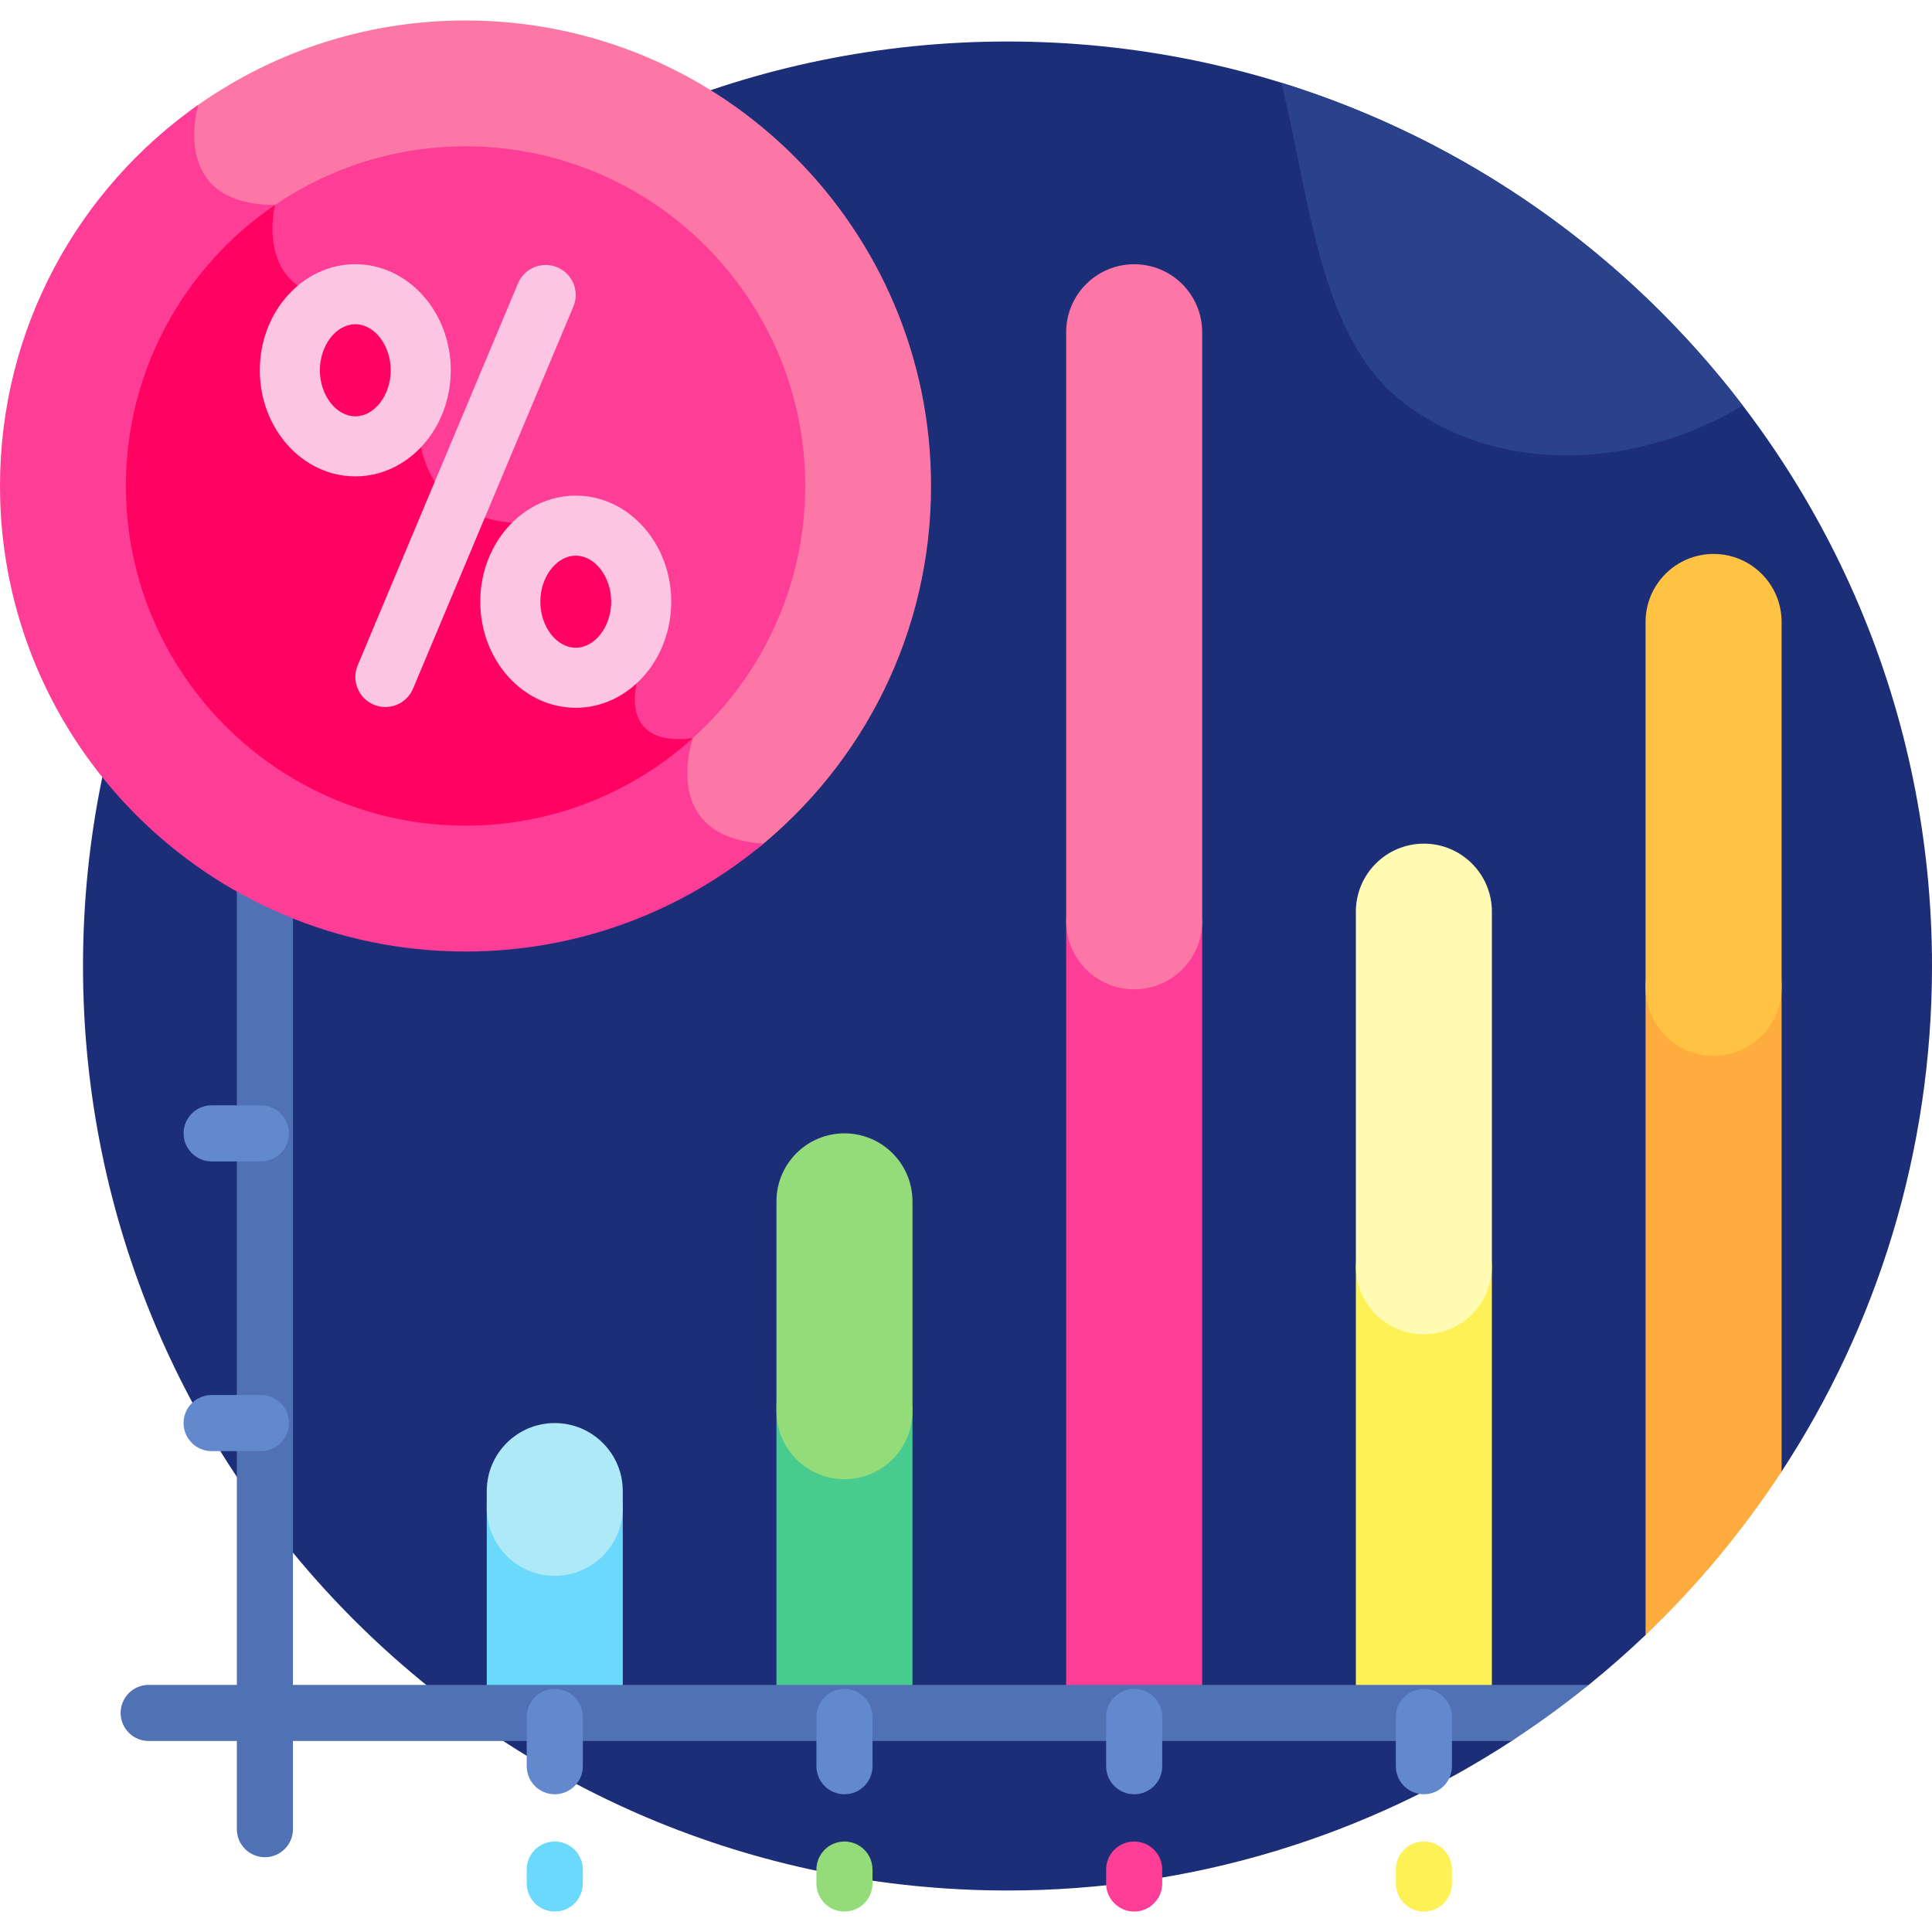
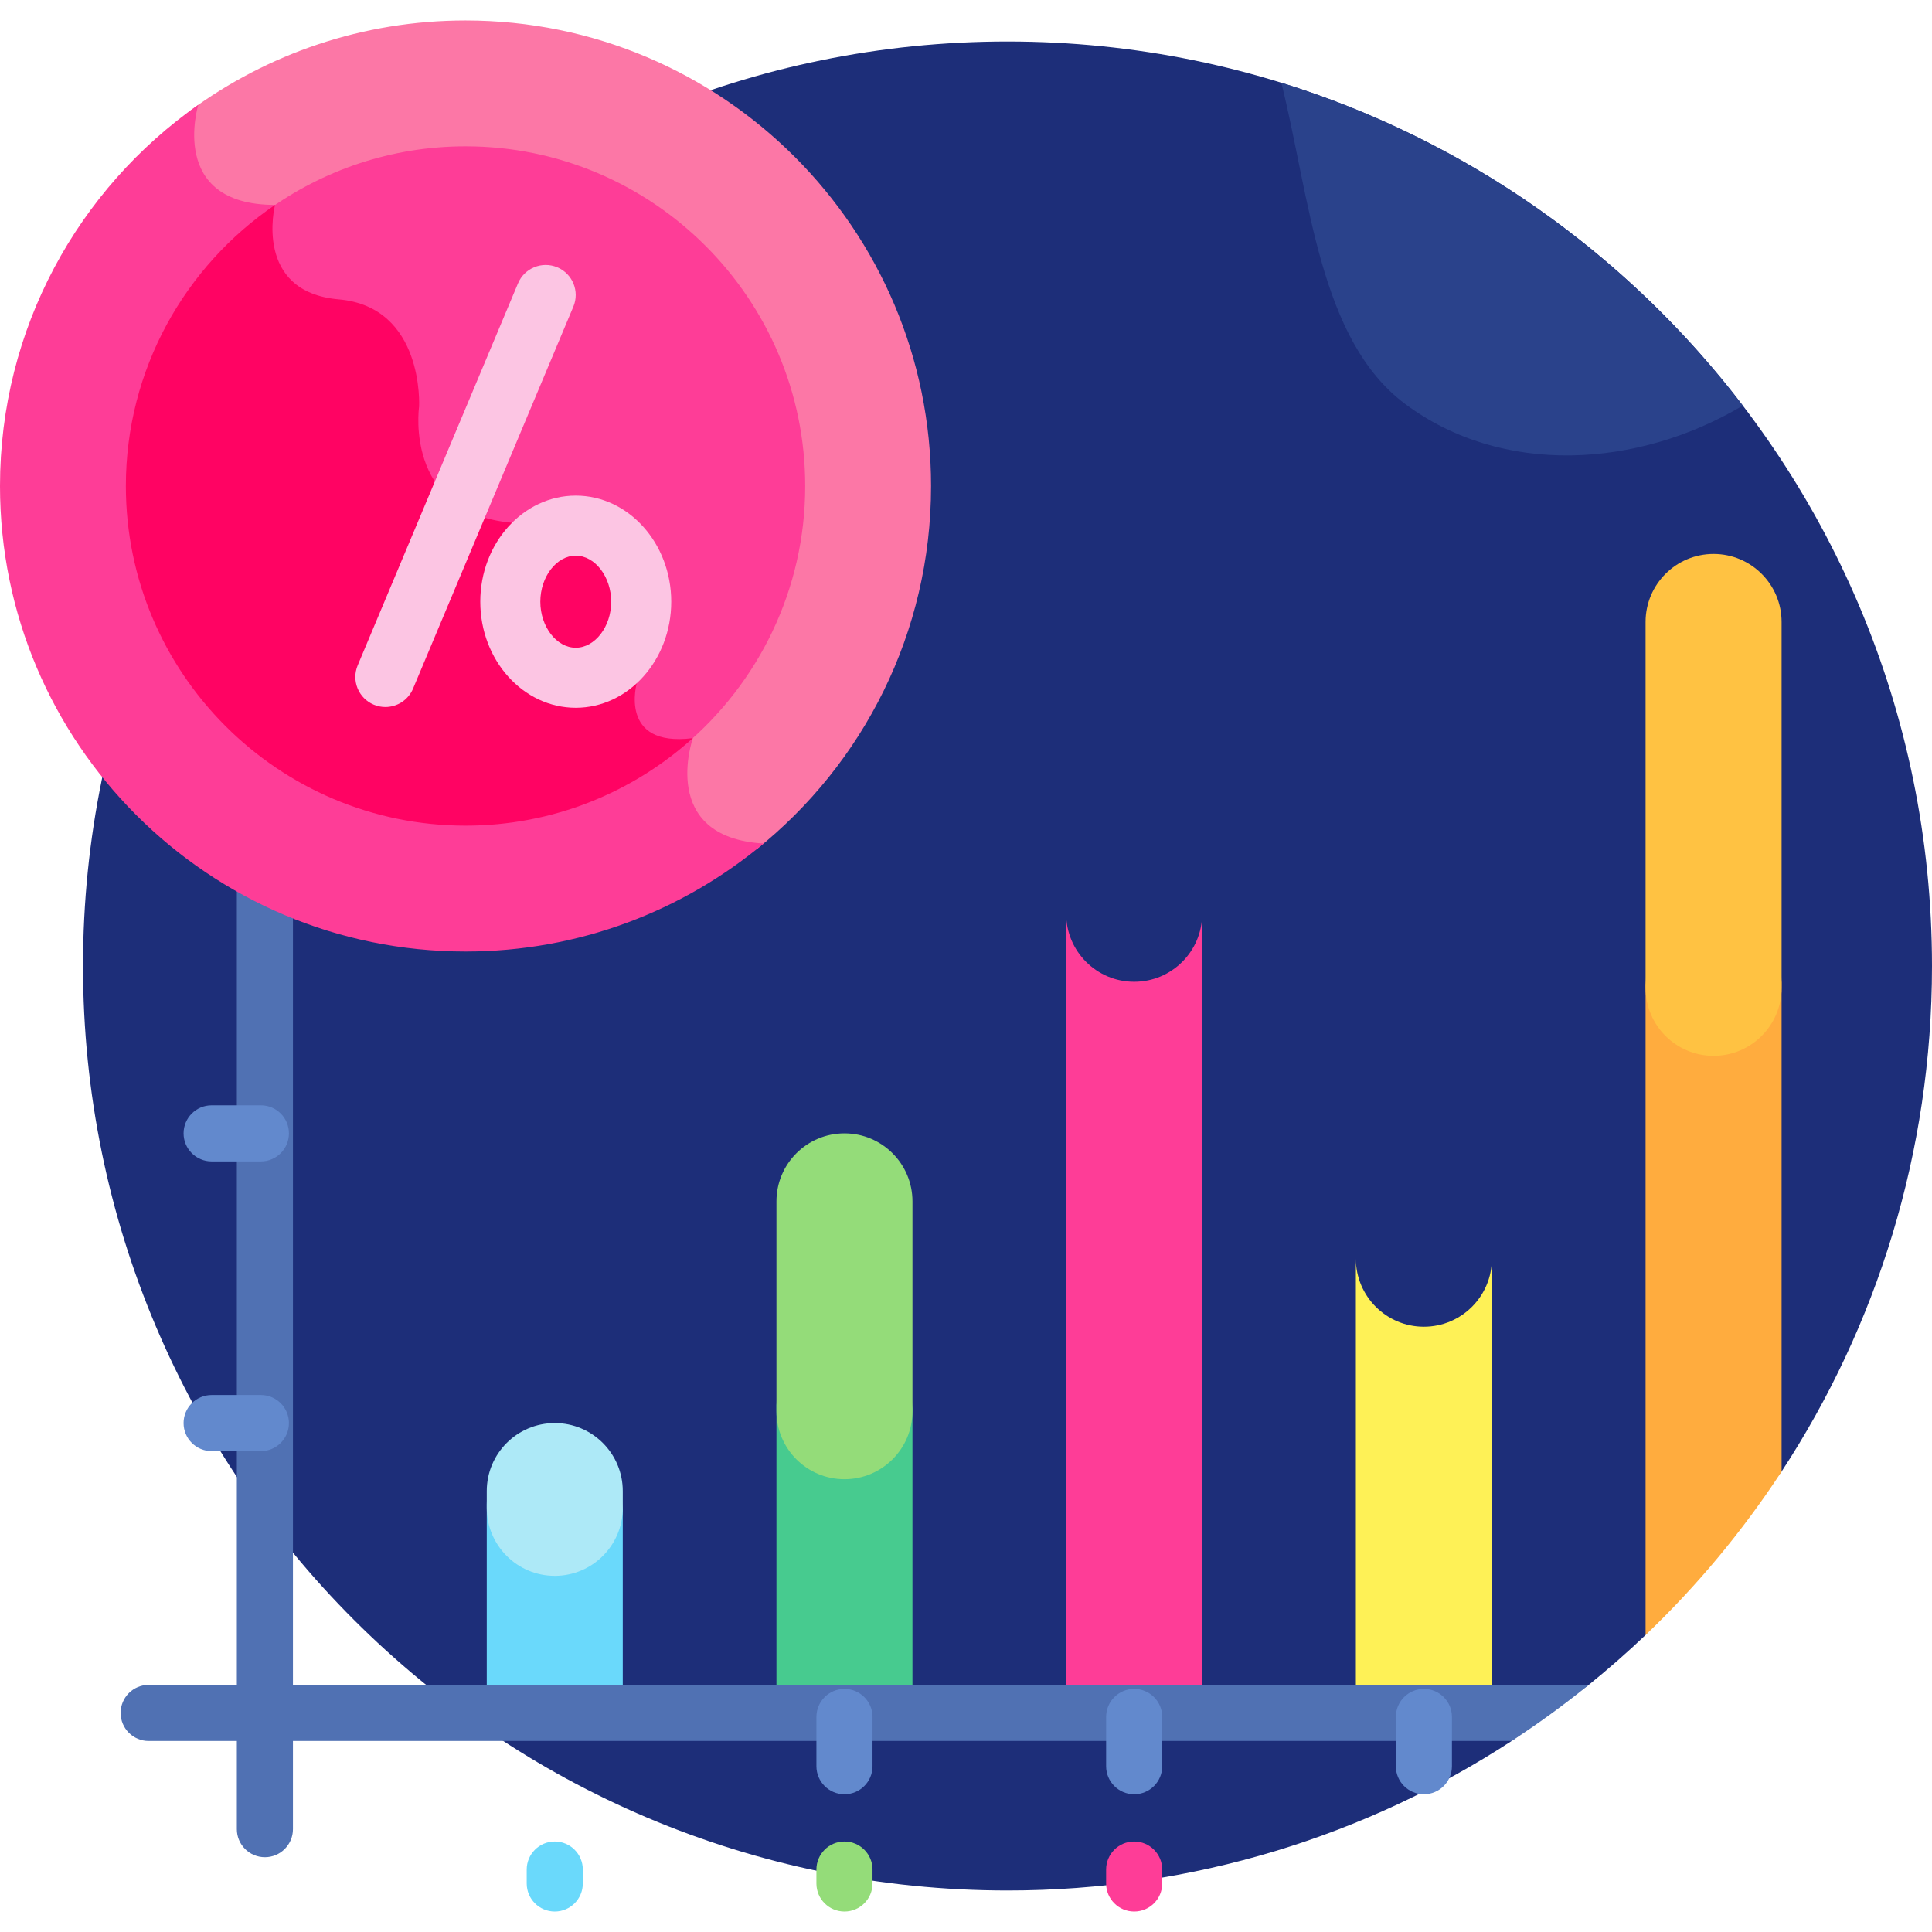
<svg xmlns="http://www.w3.org/2000/svg" id="Layer_1" height="512" viewBox="0 0 512 512" width="512">
  <g>
    <path d="m400.599 461.381 20.426-14.868.005.001c5.198-4.208 10.23-8.612 15.064-13.224l36.046-43.32c25.197-38.503 39.86-84.521 39.86-133.97 0-135.311-109.691-245.002-245.002-245.002s-245.002 109.691-245.002 245.002 109.691 245.002 245.002 245.002c49.292 0 95.174-14.569 133.602-39.617z" fill="#1d2e79" />
    <path d="m147.019 415.613c-9.954 0-18.023-8.069-18.023-18.023v56.356h36.045v-56.356c.001 9.954-8.068 18.023-18.022 18.023z" fill="#6ad9fb" />
    <path d="m147.019 377.127c-9.954 0-18.023 8.069-18.023 18.023v4.44c0 9.954 8.069 18.023 18.023 18.023s18.023-8.069 18.023-18.023v-4.44c0-9.953-8.069-18.023-18.023-18.023z" fill="#ade9f7" />
    <path d="m223.792 389.006c-9.954 0-18.023-8.069-18.023-18.023v82.964h36.045v-82.964c.001 9.954-8.068 18.023-18.022 18.023z" fill="#47cb8f" />
    <path d="m454.118 276.803c-9.954 0-18.023-8.069-18.023-18.023v174.51c13.606-12.981 25.707-27.522 36.046-43.32v-131.19c-.001 9.954-8.069 18.023-18.023 18.023z" fill="#ffac3e" />
    <path d="m377.342 351.596c-9.954 0-18.023-8.069-18.023-18.023v120.373h36.045v-120.373c.001 9.954-8.068 18.023-18.022 18.023z" fill="#fef156" />
    <path d="m300.57 260.179c-9.954 0-18.023-8.069-18.023-18.023v211.79h36.045v-211.79c0 9.954-8.069 18.023-18.022 18.023z" fill="#fe3d97" />
    <path d="m223.792 300.352c-9.954 0-18.023 8.069-18.023 18.023v55.608c0 9.954 8.069 18.023 18.023 18.023s18.023-8.069 18.023-18.023v-55.608c0-9.954-8.069-18.023-18.023-18.023z" fill="#94dc79" />
    <path d="m454.118 146.802c-9.954 0-18.023 8.069-18.023 18.023v96.956c0 9.954 8.069 18.023 18.023 18.023s18.023-8.069 18.023-18.023v-96.956c-.001-9.954-8.069-18.023-18.023-18.023z" fill="#ffc242" />
-     <path d="m377.342 223.577c-9.954 0-18.023 8.069-18.023 18.023v93.974c0 9.954 8.069 18.023 18.023 18.023s18.023-8.069 18.023-18.023v-93.974c0-9.954-8.069-18.023-18.023-18.023z" fill="#fffbb3" />
-     <path d="m300.57 70.027c-9.954 0-18.023 8.069-18.023 18.023v156.107c0 9.954 8.069 18.023 18.023 18.023s18.023-8.069 18.023-18.023v-156.108c-.001-9.953-8.07-18.022-18.023-18.022z" fill="#fc77a6" />
    <g>
      <path d="m70.2 492.18c-4.106 0-7.434-3.328-7.434-7.434v-251.994c0-4.106 3.328-7.434 7.434-7.434s7.434 3.328 7.434 7.434v251.993c0 4.107-3.328 7.435-7.434 7.435z" fill="#5071b3" />
    </g>
    <path d="m421.025 446.513h-381.624c-4.106 0-7.434 3.328-7.434 7.434s3.328 7.434 7.434 7.434h361.198c7.071-4.608 13.886-9.575 20.426-14.868z" fill="#5071b3" />
    <g>
      <path d="m53.405 48.225c3.52 4.77 9.377 7.368 17.429 7.737-.541 3.633-.998 11.287 3.26 17.288 3.227 4.548 8.445 7.166 15.51 7.784 20.456 1.79 19.837 24.834 19.76 26.558-.176 1.306-1.676 14.227 6.397 23.571 5.311 6.148 13.482 9.265 24.286 9.265 8.049 0 14.432 2.574 18.97 7.652 9.9 11.074 8.263 30.726 8.094 32.476-.318 1.195-1.961 8.246 2.07 12.974 2.511 2.946 6.58 4.286 12.128 4.006-1.003 4.285-2.195 13.204 2.97 19.892 3.376 4.372 8.812 6.925 16.201 7.662 28.198-22.61 46.259-57.341 46.259-96.297 0-68.135-55.235-123.37-123.37-123.37-27.296 0-52.516 8.871-72.949 23.878-.797 3.865-1.805 12.433 2.985 18.924z" fill="#fc77a6" />
      <path d="m202.376 223.542c-28.031-1.613-18.758-27.926-18.758-27.926-19.889 2.527-14.824-14.745-14.824-14.745s4.783-42.149-28.746-42.149c-33.53 0-28.983-30.972-28.983-30.972s1.421-26.426-21.311-28.415-16.87-25.032-16.87-25.032c-28.521 0-20.331-26.535-20.331-26.535-31.779 22.319-52.553 59.244-52.553 101.025 0 68.135 55.235 123.37 123.37 123.37 30.059 0 57.603-10.755 79.006-28.621z" fill="#fe3d97" />
      <path d="m70.834 55.962c-.541 3.633-.998 11.287 3.26 17.288 3.227 4.548 8.445 7.166 15.51 7.784 20.456 1.79 19.837 24.834 19.76 26.558-.176 1.306-1.676 14.227 6.397 23.571 5.311 6.148 13.482 9.265 24.286 9.265 8.049 0 14.432 2.574 18.97 7.652 9.9 11.074 8.263 30.726 8.094 32.476-.318 1.195-1.961 8.246 2.07 12.974 2.511 2.946 6.58 4.286 12.128 4.006-.007.029-.014.063-.021.093 19.609-16.526 32.098-41.244 32.098-68.835 0-49.636-40.382-90.018-90.018-90.018-19.707 0-37.943 6.383-52.784 17.166.087.004.164.016.25.02z" fill="#fe3d97" />
      <path d="m183.611 195.617c-19.881 2.522-14.817-14.746-14.817-14.746s4.783-42.149-28.746-42.149c-33.53 0-28.983-30.972-28.983-30.972s1.421-26.426-21.311-28.415c-22.687-1.985-16.894-24.937-16.871-25.028-23.838 16.21-39.529 43.548-39.529 74.485 0 49.636 40.382 90.017 90.017 90.017 23.146.001 44.275-8.785 60.24-23.192z" fill="#ff0363" />
      <g>
        <path d="m102.125 187.366c-1.027 0-2.069-.2-3.076-.622-4.051-1.701-5.958-6.365-4.257-10.416l42.484-101.23c1.701-4.052 6.365-5.958 10.415-4.258 4.051 1.701 5.958 6.365 4.257 10.416l-42.484 101.23c-1.278 3.047-4.231 4.88-7.339 4.88z" fill="#fcc5e3" />
      </g>
      <g>
-         <path d="m94.158 126.242c-13.952 0-25.302-12.611-25.302-28.113s11.35-28.113 25.302-28.113 25.302 12.611 25.302 28.113-11.35 28.113-25.302 28.113zm0-40.313c-5.09 0-9.39 5.588-9.39 12.201s4.3 12.201 9.39 12.201 9.39-5.588 9.39-12.201-4.3-12.201-9.39-12.201z" fill="#fcc5e3" />
-       </g>
+         </g>
      <g>
        <path d="m152.582 187.569c-13.952 0-25.303-12.611-25.303-28.113s11.35-28.113 25.303-28.113c13.952 0 25.302 12.611 25.302 28.113s-11.35 28.113-25.302 28.113zm0-40.313c-5.09 0-9.39 5.587-9.39 12.201s4.3 12.201 9.39 12.201 9.39-5.588 9.39-12.201-4.3-12.201-9.39-12.201z" fill="#fcc5e3" />
      </g>
    </g>
    <g>
      <path d="m69.138 307.786h-13.054c-4.106 0-7.434-3.328-7.434-7.434s3.328-7.434 7.434-7.434h13.053c4.106 0 7.434 3.328 7.434 7.434.001 4.106-3.327 7.434-7.433 7.434z" fill="#6289cd" />
    </g>
    <g>
      <path d="m69.138 384.562h-13.054c-4.106 0-7.434-3.328-7.434-7.434s3.328-7.434 7.434-7.434h13.053c4.106 0 7.434 3.328 7.434 7.434.001 4.106-3.327 7.434-7.433 7.434z" fill="#6289cd" />
    </g>
    <g>
      <path d="m377.345 475.496c-4.106 0-7.434-3.328-7.434-7.434v-13.053c0-4.106 3.328-7.434 7.434-7.434s7.434 3.328 7.434 7.434v13.053c0 4.106-3.328 7.434-7.434 7.434z" fill="#6289cd" />
    </g>
    <g>
      <path d="m300.57 475.496c-4.106 0-7.434-3.328-7.434-7.434v-13.053c0-4.106 3.328-7.434 7.434-7.434s7.434 3.328 7.434 7.434v13.053c0 4.106-3.328 7.434-7.434 7.434z" fill="#6289cd" />
    </g>
    <g>
      <path d="m223.794 475.496c-4.106 0-7.434-3.328-7.434-7.434v-13.053c0-4.106 3.328-7.434 7.434-7.434s7.434 3.328 7.434 7.434v13.053c.001 4.106-3.328 7.434-7.434 7.434z" fill="#6289cd" />
    </g>
    <g>
-       <path d="m147.019 475.496c-4.106 0-7.434-3.328-7.434-7.434v-13.053c0-4.106 3.328-7.434 7.434-7.434s7.434 3.328 7.434 7.434v13.053c0 4.106-3.328 7.434-7.434 7.434z" fill="#6289cd" />
-     </g>
+       </g>
    <g>
-       <path d="m377.342 506.577c-4.106 0-7.434-3.328-7.434-7.434v-3.688c0-4.106 3.328-7.434 7.434-7.434s7.434 3.328 7.434 7.434v3.688c0 4.106-3.328 7.434-7.434 7.434z" fill="#fef156" />
-     </g>
+       </g>
    <g>
      <path d="m300.567 506.577c-4.106 0-7.434-3.328-7.434-7.434v-3.688c0-4.106 3.328-7.434 7.434-7.434s7.434 3.328 7.434 7.434v3.688c0 4.106-3.328 7.434-7.434 7.434z" fill="#fe3d97" />
    </g>
    <g>
      <path d="m223.792 506.577c-4.106 0-7.434-3.328-7.434-7.434v-3.688c0-4.106 3.328-7.434 7.434-7.434s7.434 3.328 7.434 7.434v3.688c0 4.106-3.328 7.434-7.434 7.434z" fill="#94dc79" />
    </g>
    <g>
      <path d="m147.017 506.577c-4.106 0-7.434-3.328-7.434-7.434v-3.688c0-4.106 3.328-7.434 7.434-7.434s7.434 3.328 7.434 7.434v3.688c0 4.106-3.328 7.434-7.434 7.434z" fill="#6ad9fb" />
    </g>
    <path d="m339.576 21.93c7.612 30.678 10.006 68.115 32.815 85.127 25.677 19.152 61.543 17.043 89.468.438-30.532-39.999-73.086-70.328-122.283-85.565z" fill="#2a428b" />
  </g>
</svg>